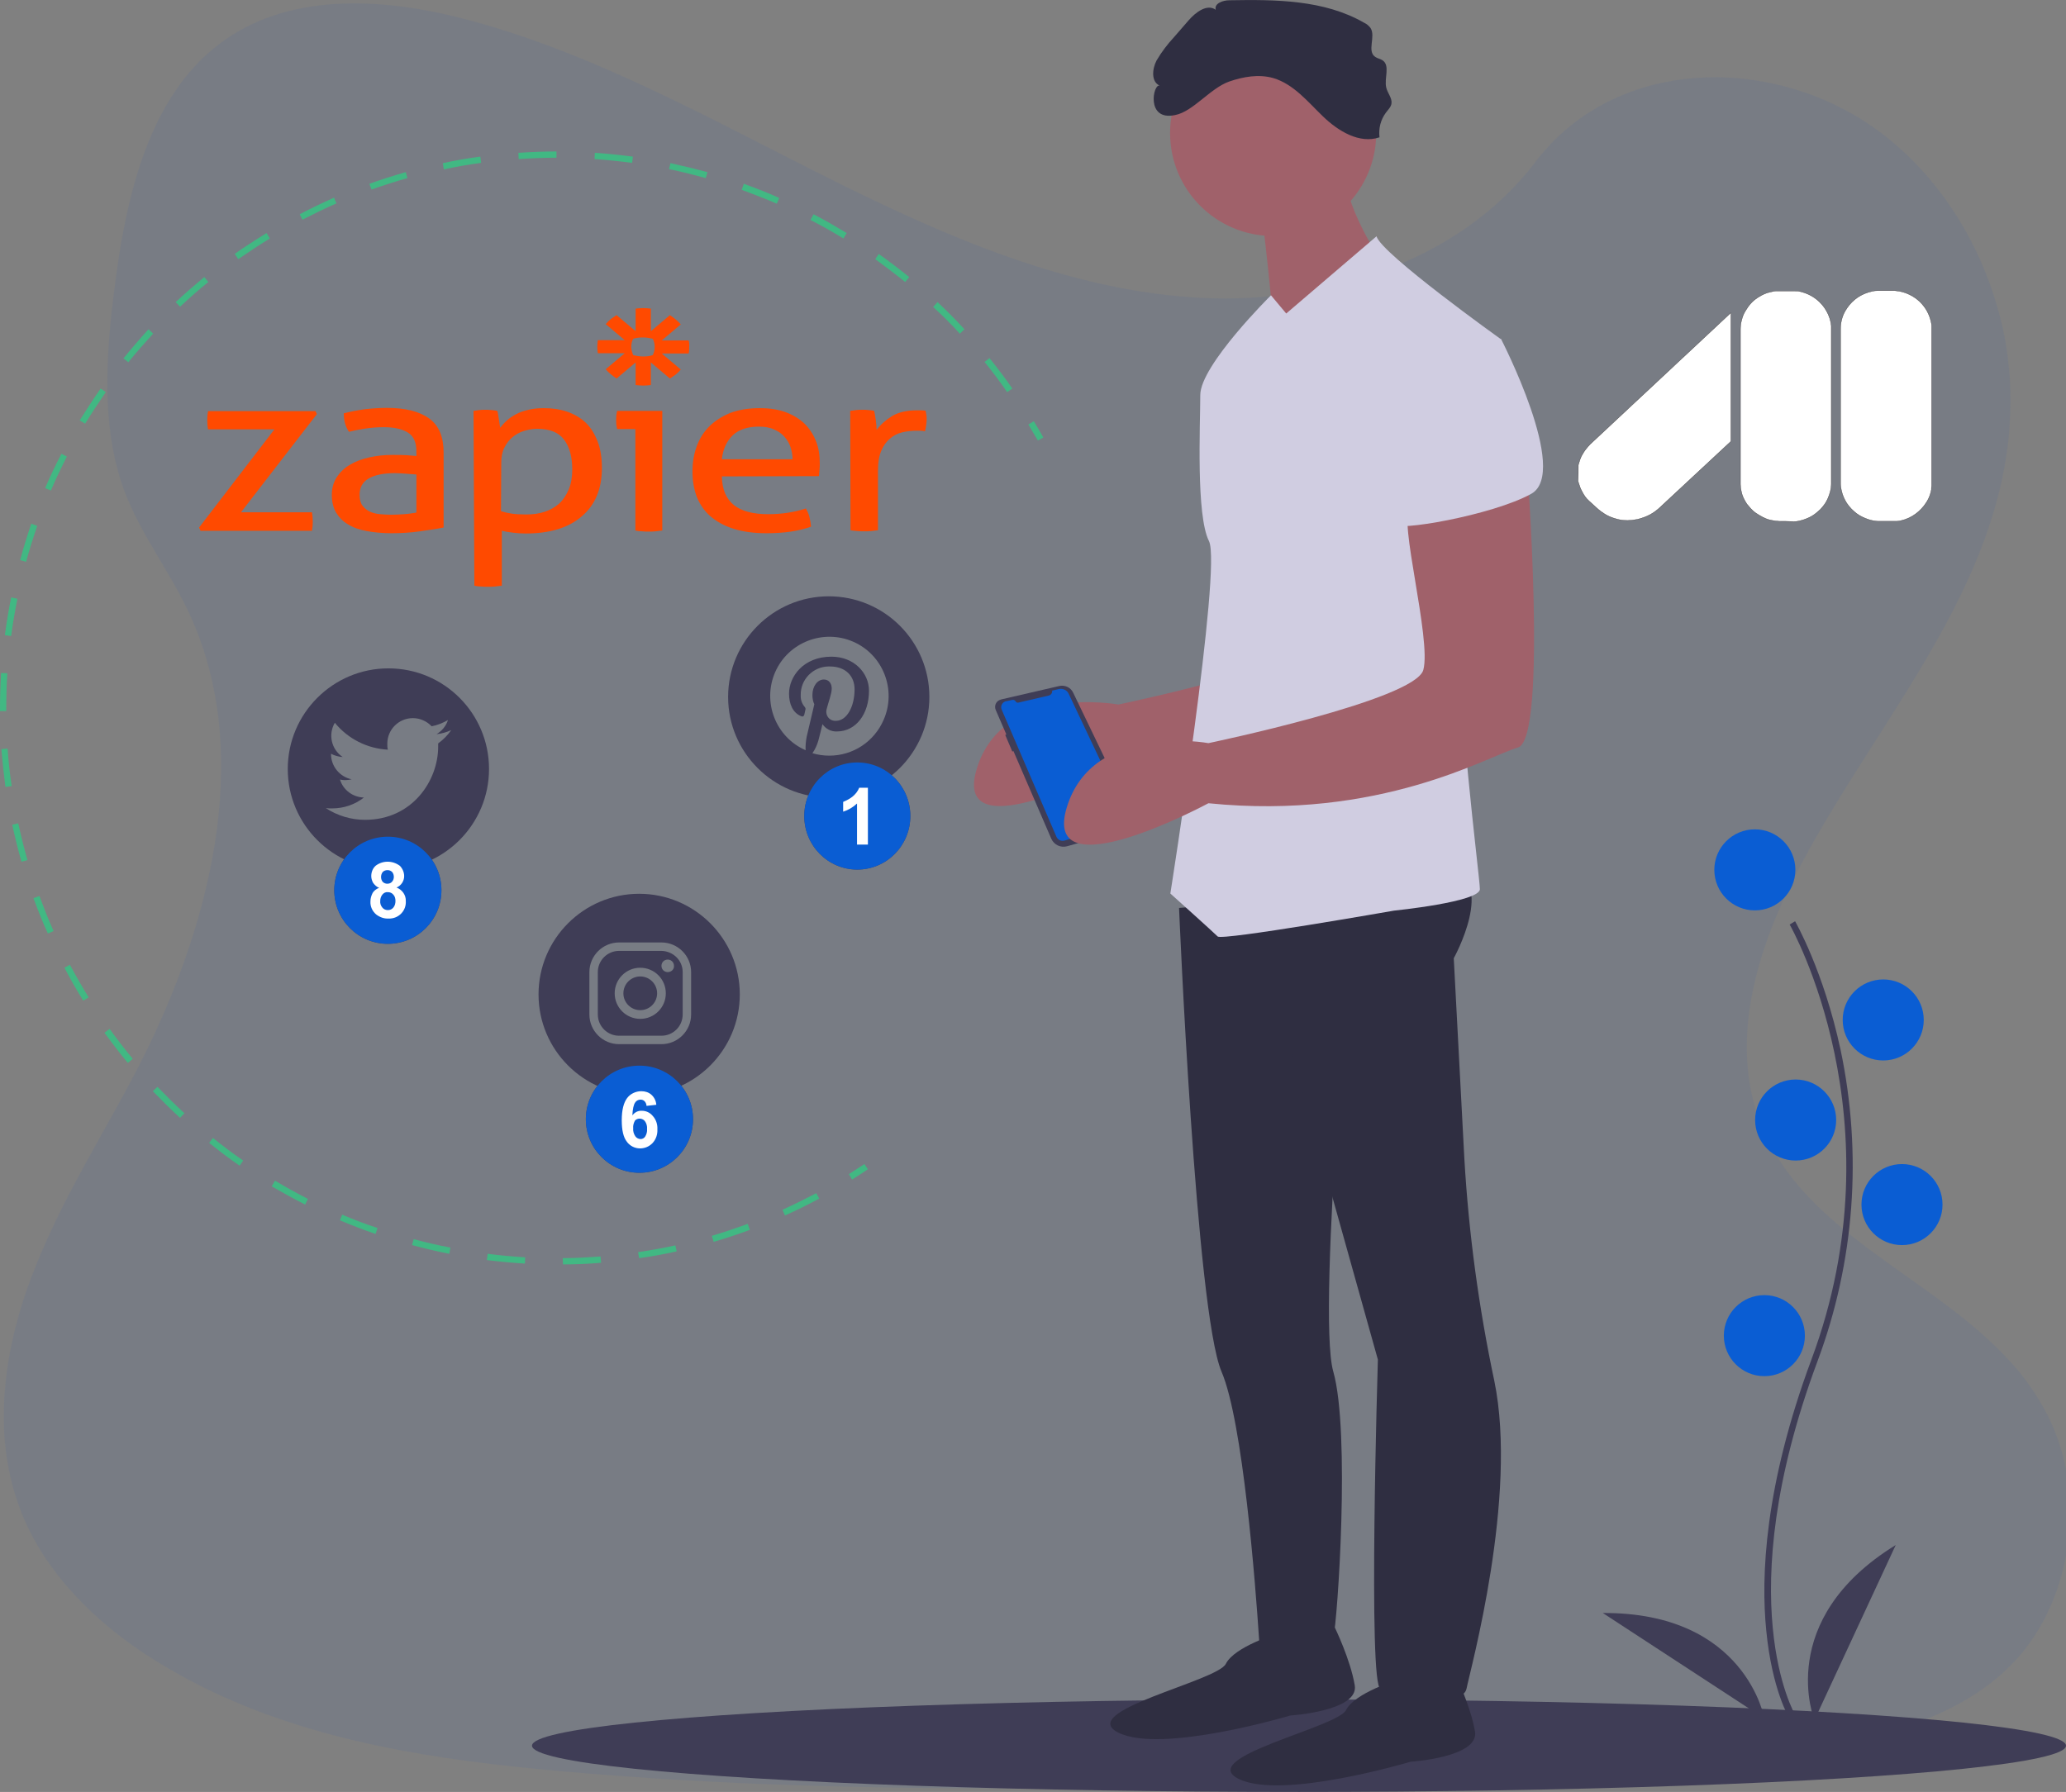
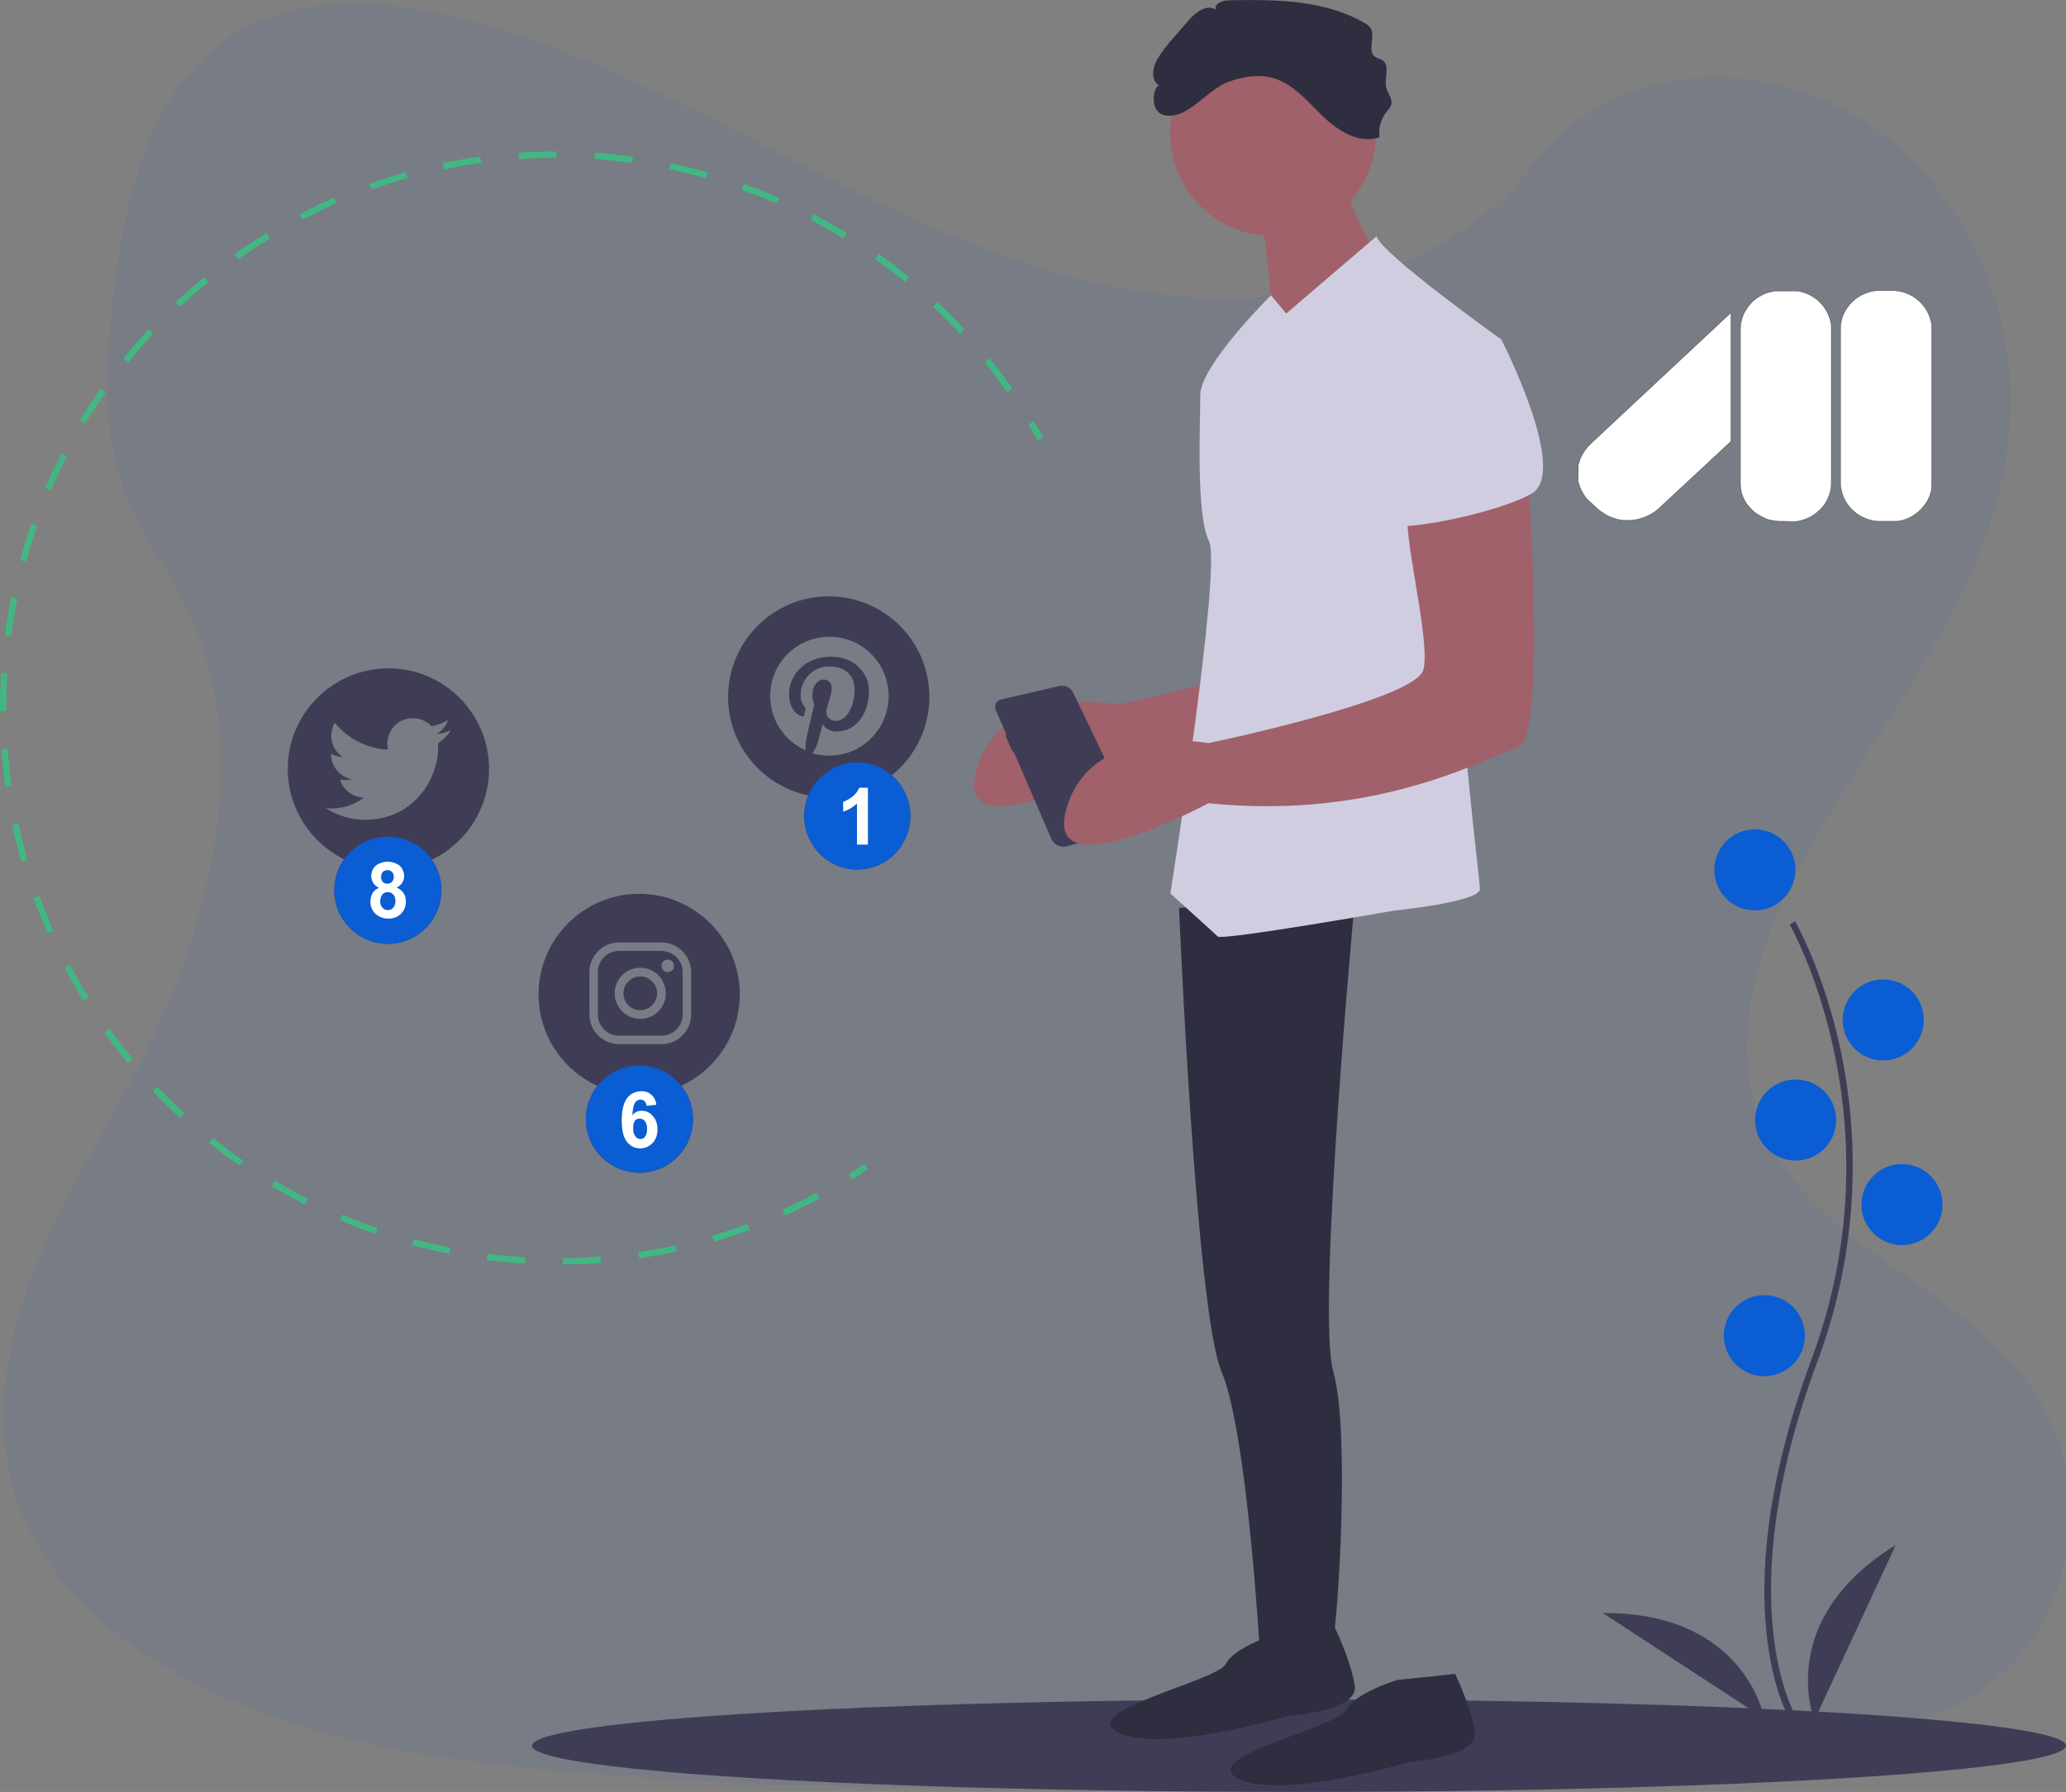
<svg xmlns="http://www.w3.org/2000/svg" version="1.1" id="a3021eee-13c5-481a-ad89-41ba2f75e20a" x="0px" y="0px" viewBox="0 0 759.6 659" style="enable-background:new 0 0 759.6 659;" xml:space="preserve">
  <rect x="0" y="0" width="759.6" height="659" fill="#808080" stroke="none" />
  <style type="text/css">
	.st0{opacity:0.1;fill:#3662AE;enable-background:new    ;}
	.st1{fill:#41B883;}
	.st2{fill:#3F3D56;}
	.st3{fill:#A0616A;}
	.st4{fill:#0A5DD3;}
	.st5{fill:#2F2E41;}
	.st6{fill:#D0CDE1;}
	.st7{fill:#FFFFFF;}
	.st8{fill:none;stroke:#231F20;stroke-width:0.1;}
	.st9{fill:#FF4A00;}
</style>
  <path class="st0" d="M740.7,611c-0.8,0.7-1.4,1.5-2.2,2.2c-2.7,2.7-5.6,5.1-8.5,7.2c-15.5,11.3-34.5,17-53.2,20.7  c-41.7,8.5-84.3,10.2-126.6,11.7c-114.5,4.4-229.4,8.8-343.7-1.4c-45.1-4-91.3-10.7-132.2-31.1c-5.9-2.9-11.6-6.2-17.2-9.6  c-11.4-7.1-22.3-15.8-31.5-26.2C17.1,574.9,10.1,563.8,6,551c-8.7-26.4-4.1-56.2,5.8-82c4.1-10.5,8.7-20.5,13.8-30.2  c7.6-14.6,16-28.8,23.7-43.4c27.3-51.9,45.1-117.5,19.9-170.6c-7.2-15.3-17.7-28.7-23.6-44.6c-7.5-20.4-6.9-43.1-4.6-65.1  c0.3-2.8,0.7-5.6,1-8.3C46,74.2,53.8,39,77.5,18.7c24.7-21.2,59.6-20,90.2-12.5c47.6,11.8,91.4,36.5,135.7,58.7  s90.7,42.5,139.4,44.7c43,1.9,93.2-12.5,121.7-50c27.7-36.5,79.8-39.2,117.4-17.2c25.8,15.1,45,42.3,53.1,72.9  c1.7,6.2,2.9,12.5,3.5,19c0.7,6,0.8,11.9,0.6,17.9c-0.2,2.9-0.3,5.9-0.6,8.8c-6.2,60.4-51.5,108-78.9,161.9  c-13.4,26.3-22.9,57.9-13.7,86.3c14.1,43.3,63,58.7,92.6,90.9c5.6,5.9,10.5,12.9,14.5,20.7C767.4,549.5,762,588.2,740.7,611z" />
  <title>social_notifications</title>
  <path class="st1" d="M312.1,431.8c1.9-1.2,3.9-2.5,5.7-3.7l1.3,1.9c-1.9,1.3-3.9,2.6-5.8,3.8L312.1,431.8z" />
  <path class="st1" d="M90.2,90.7c2.6-1.7,5.2-3.4,7.8-5l1.2,2c-3.9,2.4-7.8,5-11.6,7.6l-1.3-1.9C87.5,92.5,88.8,91.6,90.2,90.7z   M75.1,101.9l1.5,1.8c-3.6,2.9-7.1,6-10.4,9.1l-1.6-1.7C67.9,108,71.5,104.9,75.1,101.9z M110.2,78.8c4.1-2.2,8.4-4.2,12.6-6.1  l0.9,2.1c-4.2,1.8-8.4,3.9-12.5,6L110.2,78.8z M54.6,121.1l1.7,1.6c-3.1,3.4-6.2,6.9-9.1,10.5l-1.8-1.4  C48.4,128.1,51.5,124.5,54.6,121.1L54.6,121.1z M135.8,67.6c4.4-1.6,8.9-3,13.4-4.3l0.6,2.2c-4.4,1.2-8.9,2.7-13.2,4.2L135.8,67.6z   M37,142.9l1.9,1.3c-2.6,3.8-5.2,7.7-7.6,11.6l-2-1.2C31.8,150.7,34.3,146.7,37,142.9z M162.8,60c4.6-1,9.2-1.8,13.8-2.4l0.3,2.3  c-4.6,0.6-9.2,1.4-13.7,2.4L162.8,60z M22.6,166.9l2,1c-2.1,4.1-4.1,8.3-5.9,12.5l-2.1-0.9C18.4,175.3,20.4,171,22.6,166.9z   M190.6,56.2c4.7-0.3,9.4-0.5,14-0.5l0,2.3c-4.6,0-9.3,0.2-13.9,0.5L190.6,56.2z M11.5,192.6l2.2,0.8c-1.5,4.3-2.9,8.8-4.1,13.2  L7.4,206C8.6,201.5,10,197,11.5,192.6z M218.7,56.2c4.6,0.3,9.3,0.8,14,1.4l-0.3,2.3c-4.6-0.6-9.2-1.1-13.8-1.4L218.7,56.2z   M4.1,219.7l2.3,0.5c-0.9,4.5-1.7,9.1-2.3,13.7l-2.3-0.3C2.4,228.9,3.2,224.2,4.1,219.7L4.1,219.7z M246.5,60  c4.6,1,9.1,2.1,13.6,3.3l-0.6,2.2c-4.4-1.2-9-2.4-13.5-3.3L246.5,60z M0.4,247.5l2.3,0.1c-0.3,4.6-0.4,9.3-0.4,13.9l-2.3,0  C0,256.8,0.1,252.1,0.4,247.5L0.4,247.5z M273.5,67.6c4.4,1.6,8.8,3.3,13,5.2l-0.9,2.1c-4.2-1.8-8.6-3.5-12.9-5.1L273.5,67.6z   M0.5,275.5l2.3-0.2c0.3,4.6,0.8,9.2,1.5,13.8l-2.3,0.3C1.4,284.9,0.9,280.2,0.5,275.5z M299.1,78.8c4.1,2.1,8.2,4.5,12.2,6.9  l-1.2,2c-3.9-2.4-8-4.7-12.1-6.8L299.1,78.8z M4.5,303.3l2.2-0.5c1,4.5,2.1,9,3.4,13.5l-2.2,0.6C6.6,312.4,5.5,307.9,4.5,303.3z   M323.1,93.4c3.8,2.7,7.6,5.6,11.2,8.5l-1.5,1.8c-3.6-2.9-7.3-5.7-11-8.4L323.1,93.4z M12.3,330.3l2.2-0.8c1.6,4.3,3.3,8.7,5.2,12.9  l-2.1,0.9C15.6,339,13.9,334.6,12.3,330.3z M344.7,111.1c3.4,3.2,6.7,6.5,9.9,10l-1.7,1.6c-3.1-3.4-6.4-6.7-9.8-9.8L344.7,111.1z   M23.7,355.9l2-1.1c2.2,4.1,4.5,8.1,6.9,12l-2,1.2C28.2,364.1,25.8,360,23.7,355.9z M363.8,131.7c2.9,3.6,5.8,7.4,8.4,11.2l-1.9,1.3  c-2.6-3.8-5.4-7.5-8.3-11.1L363.8,131.7z M40.3,378.4c2.7,3.7,5.5,7.4,8.5,11l-1.8,1.5c-3-3.6-5.8-7.3-8.6-11.1L40.3,378.4z   M57.9,399.7c3.2,3.3,6.5,6.6,9.9,9.7l-1.6,1.7c-3.4-3.1-6.8-6.5-10-9.8L57.9,399.7z M78.3,418.5c3.6,2.9,7.3,5.7,11.1,8.3l-1.3,1.9  c-3.8-2.6-7.6-5.5-11.2-8.4L78.3,418.5z M101.1,434.2c4,2.4,8,4.6,12.1,6.7l-1,2.1c-4.1-2.1-8.3-4.4-12.3-6.7L101.1,434.2z   M125.8,446.7c4.2,1.8,8.6,3.5,13,4.9l-0.7,2.2c-4.4-1.5-8.8-3.2-13.1-5L125.8,446.7z M152.1,455.7c4.4,1.2,9,2.3,13.5,3.1l-0.4,2.3  c-4.6-0.9-9.2-2-13.7-3.2L152.1,455.7z M179.3,461.1c4.6,0.6,9.2,1,13.8,1.3l-0.1,2.3c-4.6-0.3-9.3-0.7-14-1.3L179.3,461.1z   M206.9,462.7c4.6,0,9.3-0.3,13.9-0.6l0.2,2.3c-4.6,0.4-9.4,0.6-14,0.6L206.9,462.7z M234.6,460.5c4.6-0.7,9.2-1.5,13.7-2.5l0.5,2.2  c-4.5,1-9.2,1.9-13.8,2.5L234.6,460.5z M261.7,454.5c4.4-1.3,8.8-2.8,13.2-4.4l0.8,2.2c-4.4,1.6-8.8,3.1-13.3,4.4L261.7,454.5z   M287.7,444.9c4.2-1.9,8.4-4,12.4-6.1l1.1,2c-4.1,2.2-8.3,4.3-12.6,6.2L287.7,444.9z" />
  <path class="st1" d="M378.1,156.1l2-1.2c1.2,2,2.4,4,3.5,6l-2,1.1C380.4,160.1,379.3,158.1,378.1,156.1z" />
  <ellipse class="st2" cx="477.6" cy="642" rx="282" ry="17" />
  <path class="st3" d="M528.2,154.8c0,0,7.9,102.7-3.2,105.9s-50.6,26.9-113.8,20.5c0,0-61.6,33.2-52.1,1.6s52.1-23.7,52.1-23.7  s75.9-15.8,79-26.9s-9.5-56.9-4.7-58.5S528.2,154.8,528.2,154.8z" />
  <path class="st2" d="M368.2,257.2L368.2,257.2l21.2-4.9c2.1-0.5,4.3,0.5,5.2,2.5l21.7,45.1c0.9,1.9,0.1,4.1-1.7,5  c-0.2,0.1-0.4,0.2-0.6,0.2l-21.6,6.1c-2.4,0.7-4.9-0.5-5.9-2.8l-13.9-32.2l-0.4,0.2l-2.6-6.1l0.4-0.2l-3.9-9c-0.6-1.4,0-3.1,1.5-3.7  C367.8,257.3,368,257.3,368.2,257.2z" />
-   <path class="st4" d="M386.8,254l2.5-0.6c1.5-0.3,3,0.4,3.6,1.7l21.2,44.8c0.5,1,0,2.2-0.9,2.6c-0.1,0-0.2,0.1-0.3,0.1l-21.4,6.5  c-1.3,0.4-2.6-0.2-3.1-1.4L368.3,261c-0.5-1.1,0-2.5,1.2-3c0.1-0.1,0.3-0.1,0.4-0.1l2.3-0.5c0.5-0.1,0.9,0.1,1.2,0.5l0,0  c0.2,0.4,0.6,0.6,1,0.5l11.2-2.6C386.4,255.6,387,254.8,386.8,254z" />
  <path class="st5" d="M433.5,333.9c0,0,6.2,148.4,15.6,170.5c7.9,18.4,12.5,78.5,13.8,98.1c0.3,3.9,0.4,6.2,0.4,6.2s25.3,0,26.9-6.3  s6.3-75.9,0-98s8.1-175.3,8.1-175.3L433.5,333.9z" />
  <path class="st5" d="M469.7,600.8c0,0-15.8,4.7-19,11.1s-55.3,17.4-39.5,25.3s63.2-6.3,63.2-6.3s25.3-1.6,23.7-11.1  s-7.3-21.2-7.3-21.2L469.7,600.8z" />
  <path class="st5" d="M513.9,617.8c0,0-15.8,4.7-19,11.1s-55.3,17.4-39.5,25.3s63.2-6.3,63.2-6.3s25.3-1.6,23.7-11.1  s-7.3-21.2-7.3-21.2L513.9,617.8z" />
-   <path class="st5" d="M447.6,330.2l22.1,37.9L506.6,500c0,0-3.7,121,1,121s30,7.9,31.6,0c1.3-6.7,19-70.6,10.2-113.2  c-5.7-26.9-9.4-54.2-11-81.6l-3.9-73.8c0,0,15.8-28.4-1.6-33.2S447.6,330.2,447.6,330.2z" />
  <circle class="st3" cx="468.1" cy="48.9" r="37.9" />
  <path class="st3" d="M463.4,74.2c0,0,6.3,50.6,4.7,53.7S506,93.2,506,93.2S491.8,71,495,60L463.4,74.2z" />
  <path class="st6" d="M551.9,124.8c0,0-44.2-31.6-45.8-37.9l-33.2,28.4l-5.6-6.7c0,0-26,25.7-26,36.7c0,11.1-1.6,44.2,3.2,53.7  s-14.2,129.6-14.2,129.6s15.8,14.2,17.4,15.8s64.8-9.5,64.8-9.5s31.6-3.2,31.6-7.9s-9.5-75.9-6.3-94.8S551.9,124.8,551.9,124.8z" />
  <path class="st3" d="M561.3,169c0,0,7.9,102.7-3.2,105.9s-50.6,26.9-113.8,20.5c0,0-61.6,33.2-52.1,1.6s52.1-23.7,52.1-23.7  s75.9-15.8,79-26.9s-9.5-56.9-4.7-58.5S561.3,169,561.3,169z" />
  <path class="st5" d="M451.9,30c5.2-1.8,10.9-2.8,16.2-1.3c7.5,2.2,12.7,8.7,18.3,14.1s13.4,10.2,20.8,7.7c-0.4-3.2,0.4-6.4,2.3-9  c0.8-1.1,1.9-2.1,2.1-3.4c0.3-2-1.4-3.8-1.9-5.8c-0.9-3.5,1.6-8.3-1.5-10.2c-0.8-0.5-1.8-0.6-2.6-1.2c-3.1-2.1,0.3-7.5-1.7-10.6  c-0.6-0.8-1.4-1.5-2.3-1.9C486.9-0.1,469-0.2,452,0.1c-2.4,0-5.7,1.2-5,3.5c-3.2-2.3-7.4,0.9-10,3.9l-5.3,6.1  c-2.5,2.7-4.7,5.6-6.5,8.7c-1.6,3.1-2,7.8,1.2,9.2c-2.4-1-5.3,13.2,5.7,10.8C438.7,41,444.9,32.5,451.9,30z" />
  <path class="st6" d="M526.6,127.9l25.3-3.2c0,0,25.3,49,11.1,56.9s-50.6,14.2-50.6,11.1S526.6,127.9,526.6,127.9z" />
  <path class="st2" d="M658,632.1c-0.3-0.4-6.5-10.8-8.6-32.4c-2-19.8-0.7-53.1,16.6-99.7c32.8-88.1-7.6-159.3-8-160l2-1.2  c0.1,0.2,10.5,18.3,16.7,47.2c8.1,38.3,5.2,78.1-8.5,114.7c-32.7,88-8.4,129.6-8.1,130.1L658,632.1z" />
  <circle class="st4" cx="645.2" cy="319.9" r="14.9" />
  <circle class="st4" cx="692.4" cy="375.1" r="14.9" />
  <circle class="st4" cx="660.2" cy="411.9" r="14.9" />
  <circle class="st4" cx="699.3" cy="443" r="14.9" />
  <circle class="st4" cx="648.7" cy="491.2" r="14.9" />
  <path class="st2" d="M667.1,632.6c0,0-14.9-36.8,29.9-64.4L667.1,632.6z" />
  <path class="st2" d="M648.7,632c0,0-6.8-39.1-59.4-38.8L648.7,632z" />
  <path class="st2" d="M142.8,245.8c-20.4,0-37,16.6-37,37s16.6,37,37,37s37-16.6,37-37S163.3,245.8,142.8,245.8L142.8,245.8z   M161.1,273.4c0,0.4,0,0.8,0,1.2c0,12.5-9.5,26.9-26.9,26.9c-5.1,0-10.1-1.5-14.4-4.3c0.7,0.1,1.5,0.1,2.3,0.1c4.3,0,8.4-1.4,11.7-4  c-4-0.1-7.6-2.7-8.8-6.6c0.6,0.1,1.2,0.2,1.8,0.2c0.8,0,1.7-0.1,2.5-0.3c-4.4-0.9-7.6-4.8-7.6-9.3v-0.1c1.3,0.7,2.8,1.1,4.3,1.2  c-4.2-2.8-5.4-8.3-2.9-12.6c4.8,5.9,11.9,9.5,19.5,9.9c-0.2-0.7-0.2-1.4-0.2-2.2c0-5.2,4.2-9.4,9.4-9.4c2.6,0,5.1,1.1,6.9,3  c2.1-0.4,4.1-1.2,6-2.3c-0.7,2.2-2.2,4-4.2,5.2c1.9-0.2,3.7-0.7,5.4-1.5C164.6,270.4,163,272,161.1,273.4z" />
  <circle class="st2" cx="235.4" cy="365.3" r="6.2" />
  <path class="st2" d="M243.2,349.7h-15.6c-4.3,0-7.8,3.5-7.8,7.8v15.6c0,4.3,3.5,7.8,7.8,7.8h15.6c4.3,0,7.8-3.5,7.8-7.8v-15.6  C251,353.2,247.5,349.8,243.2,349.7z M235.4,374.7c-5.2,0-9.4-4.2-9.4-9.4s4.2-9.4,9.4-9.4c5.2,0,9.4,4.2,9.4,9.4l0,0  C244.8,370.5,240.6,374.7,235.4,374.7L235.4,374.7z M245.5,357.5c-1.3,0-2.3-1-2.3-2.3c0-1.3,1-2.3,2.3-2.3c1.3,0,2.3,1,2.3,2.3l0,0  C247.9,356.5,246.8,357.5,245.5,357.5C245.5,357.5,245.5,357.5,245.5,357.5z" />
  <path class="st2" d="M235,328.7c-20.4,0-37,16.6-37,37s16.6,37,37,37s37-16.6,37-37S255.4,328.7,235,328.7L235,328.7z M254.1,373.1  c0,6-4.9,10.9-10.9,10.9h-15.6c-6,0-10.9-4.9-10.9-10.9v-15.6c0-6,4.9-10.9,10.9-10.9h15.6c6,0,10.9,4.9,10.9,10.9L254.1,373.1z" />
  <path class="st2" d="M304.7,219.3c-20.4,0-37,16.6-37,37s16.6,37,37,37c20.4,0,37-16.6,37-37l0,0  C341.7,235.9,325.2,219.3,304.7,219.3z M304.9,277.9c-2.1,0-4.2-0.3-6.2-0.9c1-1.4,1.7-3,2.2-4.7c0.3-1,1.5-6,1.5-6  c1.2,1.8,3.2,2.8,5.3,2.7c7,0,11.8-6.4,11.8-15c0-6.5-5.5-12.5-13.8-12.5c-10.4,0-15.6,7.4-15.6,13.6c0,3.8,1.4,7.1,4.5,8.3  c0.4,0.2,0.8,0.1,1-0.3c0-0.1,0.1-0.2,0.1-0.2c0.1-0.4,0.3-1.4,0.4-1.8c0.2-0.4,0-0.9-0.3-1.2c-1-1.2-1.5-2.7-1.4-4.3  c-0.1-5.7,4.5-10.4,10.2-10.5c0.2,0,0.4,0,0.5,0c5.9,0,9.1,3.6,9.1,8.4c0,6.3-2.8,11.6-6.9,11.6c-1.9,0.1-3.4-1.3-3.5-3.2  c0-0.3,0-0.7,0.1-1c0.7-2.8,1.9-5.7,1.9-7.7c0-1.8-1-3.3-2.9-3.3c-2.3,0-4.2,2.4-4.2,5.7c0,1.2,0.2,2.4,0.7,3.4  c0,0-2.4,10.1-2.8,11.9c-0.3,1.6-0.5,3.3-0.4,5c-11-4.8-16-17.7-11.2-28.7s17.7-16,28.7-11.2s16,17.7,11.2,28.7  C321.4,272.8,313.6,277.9,304.9,277.9L304.9,277.9z" />
  <ellipse class="st2" cx="315.2" cy="300.1" rx="19.5" ry="19.7" />
  <path class="st2" d="M319.1,310.6h-4v-15.1c-1.5,1.4-3.2,2.4-5.1,3v-3.6c1.2-0.5,2.4-1.1,3.4-1.9c1.1-0.9,2-2,2.5-3.3h3.2V310.6z" />
  <ellipse class="st4" cx="315.2" cy="300.1" rx="19.5" ry="19.7" />
  <path class="st7" d="M319.1,310.6h-4v-15.1c-1.5,1.4-3.2,2.4-5.1,3v-3.6c1.2-0.5,2.4-1.1,3.4-1.9c1.1-0.9,2-2,2.5-3.3h3.2V310.6z" />
  <circle class="st2" cx="235.1" cy="411.6" r="19.7" />
  <path class="st2" d="M232.8,414.9c-0.1,1.1,0.2,2.1,0.8,3c0.4,0.6,1.2,1,1.9,1c0.7,0,1.3-0.3,1.7-0.9c0.5-0.8,0.8-1.8,0.7-2.8  c0.1-1-0.2-2.1-0.8-2.9c-0.8-1-2.3-1.2-3.3-0.5c-0.2,0.1-0.3,0.3-0.4,0.4C233,413,232.7,413.9,232.8,414.9z M241.3,406.3l-3.6,0.4  c0-0.6-0.3-1.3-0.7-1.7c-0.4-0.4-0.9-0.6-1.5-0.6c-0.8,0-1.6,0.4-2,1.1c-0.5,0.7-0.9,2.3-1,4.7c0.8-1.1,2.1-1.8,3.5-1.7  c1.6,0,3,0.7,4,1.9c1.2,1.3,1.8,3.1,1.7,4.9c0.1,1.9-0.5,3.7-1.8,5.1c-2.4,2.5-6.4,2.6-8.8,0.2c-0.2-0.2-0.4-0.4-0.6-0.7  c-1.3-1.6-1.9-4.3-1.9-7.9c0-3.8,0.7-6.5,2-8.2c1.2-1.6,3.2-2.5,5.2-2.5c1.4,0,2.7,0.4,3.7,1.3C240.5,403.5,241.2,404.8,241.3,406.3  L241.3,406.3z" />
  <circle class="st4" cx="235.1" cy="411.6" r="19.7" />
  <path class="st7" d="M232.8,414.9c-0.1,1.1,0.2,2.1,0.8,3c0.4,0.6,1.2,1,1.9,1c0.7,0,1.3-0.3,1.7-0.9c0.5-0.8,0.8-1.8,0.7-2.8  c0.1-1-0.2-2.1-0.8-2.9c-0.8-1-2.3-1.2-3.3-0.5c-0.2,0.1-0.3,0.3-0.4,0.4C233,413,232.7,413.9,232.8,414.9z M241.3,406.3l-3.6,0.4  c0-0.6-0.3-1.3-0.7-1.7c-0.4-0.4-0.9-0.6-1.5-0.6c-0.8,0-1.6,0.4-2,1.1c-0.5,0.7-0.9,2.3-1,4.7c0.8-1.1,2.1-1.8,3.5-1.7  c1.6,0,3,0.7,4,1.9c1.2,1.3,1.8,3.1,1.7,4.9c0.1,1.9-0.5,3.7-1.8,5.1c-2.4,2.5-6.4,2.6-8.8,0.2c-0.2-0.2-0.4-0.4-0.6-0.7  c-1.3-1.6-1.9-4.3-1.9-7.9c0-3.8,0.7-6.5,2-8.2c1.2-1.6,3.2-2.5,5.2-2.5c1.4,0,2.7,0.4,3.7,1.3C240.5,403.5,241.2,404.8,241.3,406.3  L241.3,406.3z" />
  <circle class="st2" cx="142.6" cy="327.4" r="19.7" />
  <path class="st2" d="M140.1,322.5c0,0.7,0.2,1.3,0.6,1.8c0.5,0.5,1.1,0.7,1.7,0.7c0.6,0,1.3-0.2,1.7-0.7c0.5-0.5,0.7-1.2,0.7-1.8  c0-0.7-0.2-1.3-0.6-1.8c-0.5-0.5-1.1-0.7-1.7-0.7c-0.7,0-1.3,0.2-1.8,0.7C140.3,321.2,140.1,321.9,140.1,322.5z M139.8,331.3  c-0.1,0.9,0.2,1.8,0.8,2.5c0.5,0.6,1.2,0.9,2,0.9c0.8,0,1.5-0.3,2-0.9c0.6-0.7,0.8-1.6,0.8-2.5c0-0.8-0.2-1.7-0.8-2.3  c-0.5-0.6-1.2-0.9-2-0.9c-0.8-0.1-1.6,0.3-2.1,1C140,329.8,139.8,330.6,139.8,331.3z M139.4,326.5c-0.9-0.3-1.6-1-2.2-1.8  c-0.4-0.7-0.7-1.6-0.7-2.5c0-1.4,0.5-2.8,1.6-3.8c2.6-2,6.2-2,8.9,0c1,1,1.6,2.4,1.6,3.8c0,1.8-1.1,3.5-2.8,4.2  c2.1,0.8,3.5,2.8,3.4,5c0.2,3.4-2.4,6.2-5.7,6.4c-0.2,0-0.5,0-0.7,0c-1.6,0.1-3.2-0.5-4.5-1.5c-1.4-1.2-2.2-2.9-2.1-4.8  c0-1.1,0.3-2.1,0.8-3.1C137.4,327.7,138.3,326.9,139.4,326.5z" />
  <circle class="st4" cx="142.6" cy="327.4" r="19.7" />
  <path class="st7" d="M140.1,322.5c0,0.7,0.2,1.3,0.6,1.8c0.5,0.5,1.1,0.7,1.7,0.7c0.6,0,1.3-0.2,1.7-0.7c0.5-0.5,0.7-1.2,0.7-1.8  c0-0.7-0.2-1.3-0.6-1.8c-0.5-0.5-1.1-0.7-1.7-0.7c-0.7,0-1.3,0.2-1.8,0.7C140.3,321.2,140.1,321.9,140.1,322.5z M139.8,331.3  c-0.1,0.9,0.2,1.8,0.8,2.5c0.5,0.6,1.2,0.9,2,0.9c0.8,0,1.5-0.3,2-0.9c0.6-0.7,0.8-1.6,0.8-2.5c0-0.8-0.2-1.7-0.8-2.3  c-0.5-0.6-1.2-0.9-2-0.9c-0.8-0.1-1.6,0.3-2.1,1C140,329.8,139.8,330.6,139.8,331.3z M139.4,326.5c-0.9-0.3-1.6-1-2.2-1.8  c-0.4-0.7-0.7-1.6-0.7-2.5c0-1.4,0.5-2.8,1.6-3.8c2.6-2,6.2-2,8.9,0c1,1,1.6,2.4,1.6,3.8c0,1.8-1.1,3.5-2.8,4.2  c2.1,0.8,3.5,2.8,3.4,5c0.2,3.4-2.4,6.2-5.7,6.4c-0.2,0-0.5,0-0.7,0c-1.6,0.1-3.2-0.5-4.5-1.5c-1.4-1.2-2.2-2.9-2.1-4.8  c0-1.1,0.3-2.1,0.8-3.1C137.4,327.7,138.3,326.9,139.4,326.5z" />
  <g>
    <g>
      <path class="st7" d="M696.1,191.7c-1.8,0-3.6,0-5.3,0c-0.4,0-0.8,0-1.2-0.1c-1.3-0.1-2.6-0.5-3.8-1c-1.5-0.6-2.9-1.4-4.1-2.5    c-2.8-2.4-4.4-5.5-4.9-9c-0.1-0.6-0.1-1.3-0.1-1.9c0-18.7,0-37.3,0-56c0-2.4,0.5-4.7,1.7-6.8c1.9-3.3,4.7-5.7,8.5-6.9    c1.1-0.3,2.1-0.6,3.3-0.6h0.1c2.1,0,4.3,0,6.4,0c0.5,0.1,1.1,0.1,1.6,0.2c2.5,0.5,4.7,1.5,6.7,3.1c2.4,2,4,4.5,4.8,7.4    c0.2,0.8,0.4,1.5,0.4,2.3v0.1c0,19.6,0,39.1,0,58.7c-0.1,0.5-0.1,0.9-0.1,1.4c-0.4,2.2-1.3,4.1-2.7,5.9c-1.2,1.5-2.6,2.8-4.3,3.8    s-3.6,1.7-5.7,1.9C696.9,191.7,696.5,191.7,696.1,191.7z" />
      <path class="st7" d="M653.9,191.7c-0.3-0.1-0.6-0.1-0.9-0.1c-0.8-0.1-1.5-0.2-2.3-0.4c-0.9-0.2-1.8-0.6-2.6-1    c-1-0.5-1.9-1.1-2.8-1.7c-1.2-0.9-2.1-2-3-3.1c-1-1.5-1.8-3.1-2.1-4.8c-0.2-0.8-0.3-1.7-0.3-2.5s0-1.6,0-2.4c0-18.2,0-36.4,0-54.5    c0-1.1,0.1-2.2,0.4-3.3c0.3-1.2,0.7-2.4,1.4-3.5c0.6-1,1.2-1.9,2-2.8c0.9-1,1.9-1.8,3.1-2.5c1.3-0.8,2.6-1.4,4.1-1.7    c0.8-0.2,1.6-0.4,2.4-0.4h0.1c2.1,0,4.3,0,6.4,0c0.5,0.1,1,0,1.5,0.1c2.5,0.5,4.7,1.5,6.6,3c1.5,1.2,2.7,2.6,3.6,4.2    c1,1.7,1.6,3.6,1.8,5.5c0,0.3,0,0.6,0,1c0,19,0,38.1,0,57.1c0,1.9-0.5,3.7-1.3,5.5c-0.6,1.4-1.5,2.6-2.5,3.7    c-1.2,1.2-2.5,2.3-4.1,3.1c-1.4,0.7-2.9,1.2-4.5,1.5c-0.4,0.1-0.9,0.1-1.3,0.1c-0.1,0-0.2,0-0.3,0    C657.4,191.7,655.6,191.7,653.9,191.7z" />
      <path class="st7" d="M580.3,171c0.1-0.4,0.3-0.9,0.4-1.3c0.3-1,0.7-2,1.3-2.9c0.5-0.9,1.1-1.7,1.8-2.5c0.6-0.7,1.3-1.4,2-2    c16.8-15.7,33.6-31.4,50.4-47.1c0.1-0.1,0.1-0.2,0.2-0.2c0.1,0.1,0,0.2,0,0.2c0,15.6,0,31.2,0,46.9c0,0.2-0.1,0.3-0.2,0.4    c-8.7,8.1-17.4,16.2-26.1,24.3c-1.1,1-2.2,1.8-3.5,2.5c-1.5,0.8-3,1.3-4.6,1.7c-0.7,0.1-1.3,0.2-2,0.3c-0.5,0-1,0.1-1.6,0.1    c-1.6,0-3.1-0.2-4.6-0.7c-1.4-0.4-2.8-1-4-1.8c-0.8-0.5-1.6-1.1-2.3-1.7c-1.1-1-2.2-2-3.3-3c-1-0.9-1.8-2-2.4-3.2    c-0.7-1.2-1.1-2.4-1.5-3.7c0-0.1,0-0.2-0.1-0.2C580.3,175.1,580.3,173,580.3,171z" />
    </g>
    <g>
      <path class="st8" d="M696.1,191.7c-1.8,0-3.6,0-5.3,0c-0.4,0-0.8,0-1.2-0.1c-1.3-0.1-2.6-0.5-3.8-1c-1.5-0.6-2.9-1.4-4.1-2.5    c-2.8-2.4-4.4-5.5-4.9-9c-0.1-0.6-0.1-1.3-0.1-1.9c0-18.7,0-37.3,0-56c0-2.4,0.5-4.7,1.7-6.8c1.9-3.3,4.7-5.7,8.5-6.9    c1.1-0.3,2.1-0.6,3.3-0.6h0.1c2.1,0,4.3,0,6.4,0c0.5,0.1,1.1,0.1,1.6,0.2c2.5,0.5,4.7,1.5,6.7,3.1c2.4,2,4,4.5,4.8,7.4    c0.2,0.8,0.4,1.5,0.4,2.3v0.1c0,19.6,0,39.1,0,58.7c-0.1,0.5-0.1,0.9-0.1,1.4c-0.4,2.2-1.3,4.1-2.7,5.9c-1.2,1.5-2.6,2.8-4.3,3.8    s-3.6,1.7-5.7,1.9C696.9,191.7,696.5,191.7,696.1,191.7z" />
      <path class="st8" d="M653.9,191.7c-0.3-0.1-0.6-0.1-0.9-0.1c-0.8-0.1-1.5-0.2-2.3-0.4c-0.9-0.2-1.8-0.6-2.6-1    c-1-0.5-1.9-1.1-2.8-1.7c-1.2-0.9-2.1-2-3-3.1c-1-1.5-1.8-3.1-2.1-4.8c-0.2-0.8-0.3-1.7-0.3-2.5s0-1.6,0-2.4c0-18.2,0-36.4,0-54.5    c0-1.1,0.1-2.2,0.4-3.3c0.3-1.2,0.7-2.4,1.4-3.5c0.6-1,1.2-1.9,2-2.8c0.9-1,1.9-1.8,3.1-2.5c1.3-0.8,2.6-1.4,4.1-1.7    c0.8-0.2,1.6-0.4,2.4-0.4h0.1c2.1,0,4.3,0,6.4,0c0.5,0.1,1,0,1.5,0.1c2.5,0.5,4.7,1.5,6.6,3c1.5,1.2,2.7,2.6,3.6,4.2    c1,1.7,1.6,3.6,1.8,5.5c0,0.3,0,0.6,0,1c0,19,0,38.1,0,57.1c0,1.9-0.5,3.7-1.3,5.5c-0.6,1.4-1.5,2.6-2.5,3.7    c-1.2,1.2-2.5,2.3-4.1,3.1c-1.4,0.7-2.9,1.2-4.5,1.5c-0.4,0.1-0.9,0.1-1.3,0.1c-0.1,0-0.2,0-0.3,0    C657.4,191.7,655.6,191.7,653.9,191.7z" />
      <path class="st8" d="M580.3,171c0.1-0.4,0.3-0.9,0.4-1.3c0.3-1,0.7-2,1.3-2.9c0.5-0.9,1.1-1.7,1.8-2.5c0.6-0.7,1.3-1.4,2-2    c16.8-15.7,33.6-31.4,50.4-47.1c0.1-0.1,0.1-0.2,0.2-0.2c0.1,0.1,0,0.2,0,0.2c0,15.6,0,31.2,0,46.9c0,0.2-0.1,0.3-0.2,0.4    c-8.7,8.1-17.4,16.2-26.1,24.3c-1.1,1-2.2,1.8-3.5,2.5c-1.5,0.8-3,1.3-4.6,1.7c-0.7,0.1-1.3,0.2-2,0.3c-0.5,0-1,0.1-1.6,0.1    c-1.6,0-3.1-0.2-4.6-0.7c-1.4-0.4-2.8-1-4-1.8c-0.8-0.5-1.6-1.1-2.3-1.7c-1.1-1-2.2-2-3.3-3c-1-0.9-1.8-2-2.4-3.2    c-0.7-1.2-1.1-2.4-1.5-3.7c0-0.1,0-0.2-0.1-0.2C580.3,175.1,580.3,173,580.3,171z" />
    </g>
  </g>
-   <path class="st9" d="M233.6,157.8h-6.7c-0.1-0.5-0.2-1-0.3-1.6c-0.1-1.2-0.1-2.3,0-3.5c0.1-0.6,0.2-1.1,0.3-1.6h16.6v44  c-0.8,0.1-1.7,0.2-2.5,0.3s-1.7,0.1-2.5,0.1s-1.6,0-2.4-0.1c-0.8,0-1.7-0.1-2.5-0.3L233.6,157.8L233.6,157.8L233.6,157.8z   M291.4,168.9c0-1.6-0.3-3.1-0.8-4.6s-1.3-2.7-2.3-3.8s-2.3-2-3.8-2.6c-1.5-0.7-3.4-1-5.5-1c-4.2,0-7.4,1.1-9.6,3.2s-3.6,5.1-4,8.8  H291.4L291.4,168.9z M265.4,175.2c0.1,4.8,1.6,8.3,4.5,10.6c2.8,2.2,7,3.3,12.6,3.3c4.8,0,9.5-0.7,13.8-2.1c0.5,0.9,1,1.9,1.3,3.1  s0.5,2.4,0.6,3.6c-2.3,0.8-4.7,1.4-7.4,1.8c-2.7,0.4-5.7,0.6-9,0.6c-4.8,0-8.9-0.6-12.3-1.7s-6.2-2.7-8.5-4.7  c-2.2-2-3.8-4.4-4.9-7.2c-1-2.8-1.5-5.8-1.5-9.1c0-3.3,0.5-6.3,1.5-9.1c1-2.8,2.5-5.3,4.6-7.4c2.1-2.1,4.6-3.7,7.7-5  c3.1-1.2,6.8-1.8,11-1.8c3.6,0,6.8,0.5,9.5,1.5s5,2.4,6.9,4.2c1.8,1.8,3.2,3.9,4.2,6.4s1.4,5.2,1.4,8.1c0,0.8,0,1.6-0.1,2.5  c-0.1,0.8-0.1,1.5-0.2,2.3L265.4,175.2L265.4,175.2L265.4,175.2z M312.6,151.1c0.7-0.1,1.4-0.2,2.2-0.3c0.7-0.1,1.4-0.1,2.2-0.1  s1.5,0,2.3,0.1s1.4,0.1,2.1,0.3c0.2,0.9,0.4,2,0.6,3.4c0.2,1.4,0.3,2.6,0.3,3.6c1.4-1.9,3.3-3.6,5.7-5.1c2.4-1.4,5.4-2.1,9.1-2.1  c0.5,0,1.1,0,1.7,0c0.5,0,1,0.1,1.5,0.1c0.1,0.5,0.2,1.1,0.3,1.6c0.1,0.6,0.1,1.2,0.1,1.8c0,0.7-0.1,1.4-0.2,2.1  c-0.1,0.7-0.2,1.4-0.4,2.1c-0.6-0.1-1.1-0.2-1.7-0.2H337c-1.8,0-3.6,0.2-5.3,0.6c-1.7,0.4-3.2,1.2-4.5,2.3s-2.4,2.6-3.2,4.5  c-0.8,1.9-1.2,4.3-1.2,7.3V195c-0.8,0.1-1.7,0.2-2.5,0.3c-0.9,0.1-1.8,0.1-2.5,0.1c-0.8,0-1.7,0-2.5-0.1c-0.9-0.1-1.7-0.1-2.6-0.3  L312.6,151.1L312.6,151.1z M240.7,127.6c0,1-0.2,2-0.7,3c-1.1,0.4-2.4,0.5-3.6,0.5l0,0c-1.2,0-2.4-0.2-3.6-0.5c-0.4-1-0.7-2-0.7-3  l0,0c0-1.1,0.2-2.1,0.7-3c1.1-0.4,2.4-0.5,3.6-0.5l0,0c1.3,0,2.5,0.2,3.6,0.5C240.5,125.5,240.7,126.6,240.7,127.6L240.7,127.6  L240.7,127.6L240.7,127.6z M253.2,125.2h-9.9l7-5.9c-1.1-1.3-2.5-2.4-4-3.4l-7,5.9v-8.3c-0.9-0.1-1.9-0.2-2.8-0.2l0,0  c-1,0-1.9,0.1-2.8,0.2v8.3l-7-5.9c-0.8,0.5-1.5,1-2.2,1.5l0,0c-0.7,0.6-1.3,1.2-1.8,1.8l7,5.9h-9.9c0,0-0.2,1.6-0.2,2.4l0,0  c0,0.8,0.1,1.6,0.2,2.4h9.9l-7,5.9c1.1,1.3,2.5,2.4,4,3.4l7-5.9v8.3c0.9,0.1,1.9,0.2,2.8,0.2l0,0c0.9,0,1.9-0.1,2.8-0.2v-8.3l7,5.9  c0.8-0.5,1.5-1,2.2-1.5l0,0c0.7-0.6,1.3-1.2,1.8-1.8l-7-5.9h9.9c0.2-0.8,0.2-1.6,0.2-2.4l0,0C253.5,126.8,253.4,126,253.2,125.2  L253.2,125.2L253.2,125.2z M73.2,194l27.7-36.1H76.5c-0.2-1-0.3-2.2-0.3-3.4c0-1.2,0.1-2.3,0.3-3.3H116l0.5,1.1l-27.9,36.1h26.1  c0.2,1.1,0.3,2.3,0.3,3.5c0,1.1-0.1,2.2-0.3,3.3h-41L73.2,194L73.2,194z M153.1,174.5c-1-0.1-2.3-0.2-3.9-0.3  c-1.6-0.1-2.9-0.2-4-0.2c-4.2,0-7.5,0.7-9.7,2c-2.2,1.3-3.3,3.3-3.3,6c0,1.7,0.4,3.1,1.1,4c0.8,1,1.7,1.7,2.8,2.2s2.4,0.8,3.7,0.9  c1.4,0.1,2.7,0.2,3.9,0.2c1.6,0,3.2-0.1,4.9-0.2s3.2-0.4,4.5-0.6V174.5L153.1,174.5z M153.1,166.1c0-3.4-1-5.7-3.1-7s-5-2-8.9-2  c-2.4,0-4.6,0.2-6.7,0.5s-4.1,0.7-6.1,1.2c-1.3-1.9-1.9-4.1-1.9-6.8c2.3-0.6,4.9-1.1,7.7-1.5c2.8-0.3,5.5-0.5,8.1-0.5  c6.8,0,12,1.3,15.6,3.9c3.6,2.6,5.3,6.8,5.3,12.5V194c-2.4,0.5-5.3,0.9-8.7,1.4c-3.5,0.5-7,0.7-10.5,0.7c-3.3,0-6.4-0.3-9.1-0.8  s-5-1.3-6.9-2.5c-1.9-1.1-3.3-2.6-4.4-4.4c-1-1.8-1.5-3.9-1.5-6.4s0.6-4.6,1.8-6.5c1.2-1.8,2.8-3.4,4.9-4.6c2-1.2,4.4-2.1,7.1-2.7  s5.5-0.9,8.4-0.9c2.2,0,4,0,5.4,0.1s2.6,0.2,3.5,0.3L153.1,166.1L153.1,166.1z M184.2,188c1.3,0.4,2.6,0.7,4,0.9  c1.4,0.2,3.1,0.3,5.3,0.3c2.5,0,4.7-0.3,6.8-1s3.8-1.7,5.3-3c1.5-1.4,2.6-3.1,3.5-5.2s1.3-4.6,1.3-7.4c0-4.6-1-8.2-3-10.9  s-5.3-4-9.9-4c-1.7,0-3.3,0.3-4.9,0.8s-3,1.3-4.2,2.3s-2.2,2.3-3,3.9c-0.8,1.6-1.1,3.4-1.1,5.6L184.2,188L184.2,188L184.2,188z   M174.1,151.1c0.7-0.1,1.4-0.2,2.1-0.3s1.5-0.1,2.2-0.1s1.4,0,2.2,0.1s1.5,0.1,2.2,0.3c0.1,0.1,0.2,0.5,0.3,1.1  c0.1,0.6,0.2,1.2,0.3,1.9c0.1,0.7,0.2,1.3,0.3,2c0.1,0.6,0.2,1,0.2,1.2c0.7-0.9,1.5-1.8,2.5-2.7c1-0.9,2.1-1.6,3.4-2.3  c1.3-0.7,2.8-1.2,4.5-1.6c1.7-0.4,3.5-0.6,5.6-0.6c3.1,0,5.9,0.4,8.6,1.3c2.6,0.9,4.9,2.2,6.8,4s3.3,4.1,4.4,6.9  c1.1,2.8,1.6,6.1,1.6,9.8c0,7.6-2.4,13.5-7.3,17.7c-4.9,4.3-11.8,6.4-20.8,6.4c-1.5,0-3-0.1-4.6-0.3c-1.6-0.2-2.9-0.4-4.1-0.7v20.2  c-0.9,0.1-1.7,0.2-2.6,0.3s-1.8,0.1-2.5,0.1c-0.8,0-1.7,0-2.5-0.1c-0.8,0-1.7-0.1-2.5-0.3L174.1,151.1L174.1,151.1z" />
</svg>